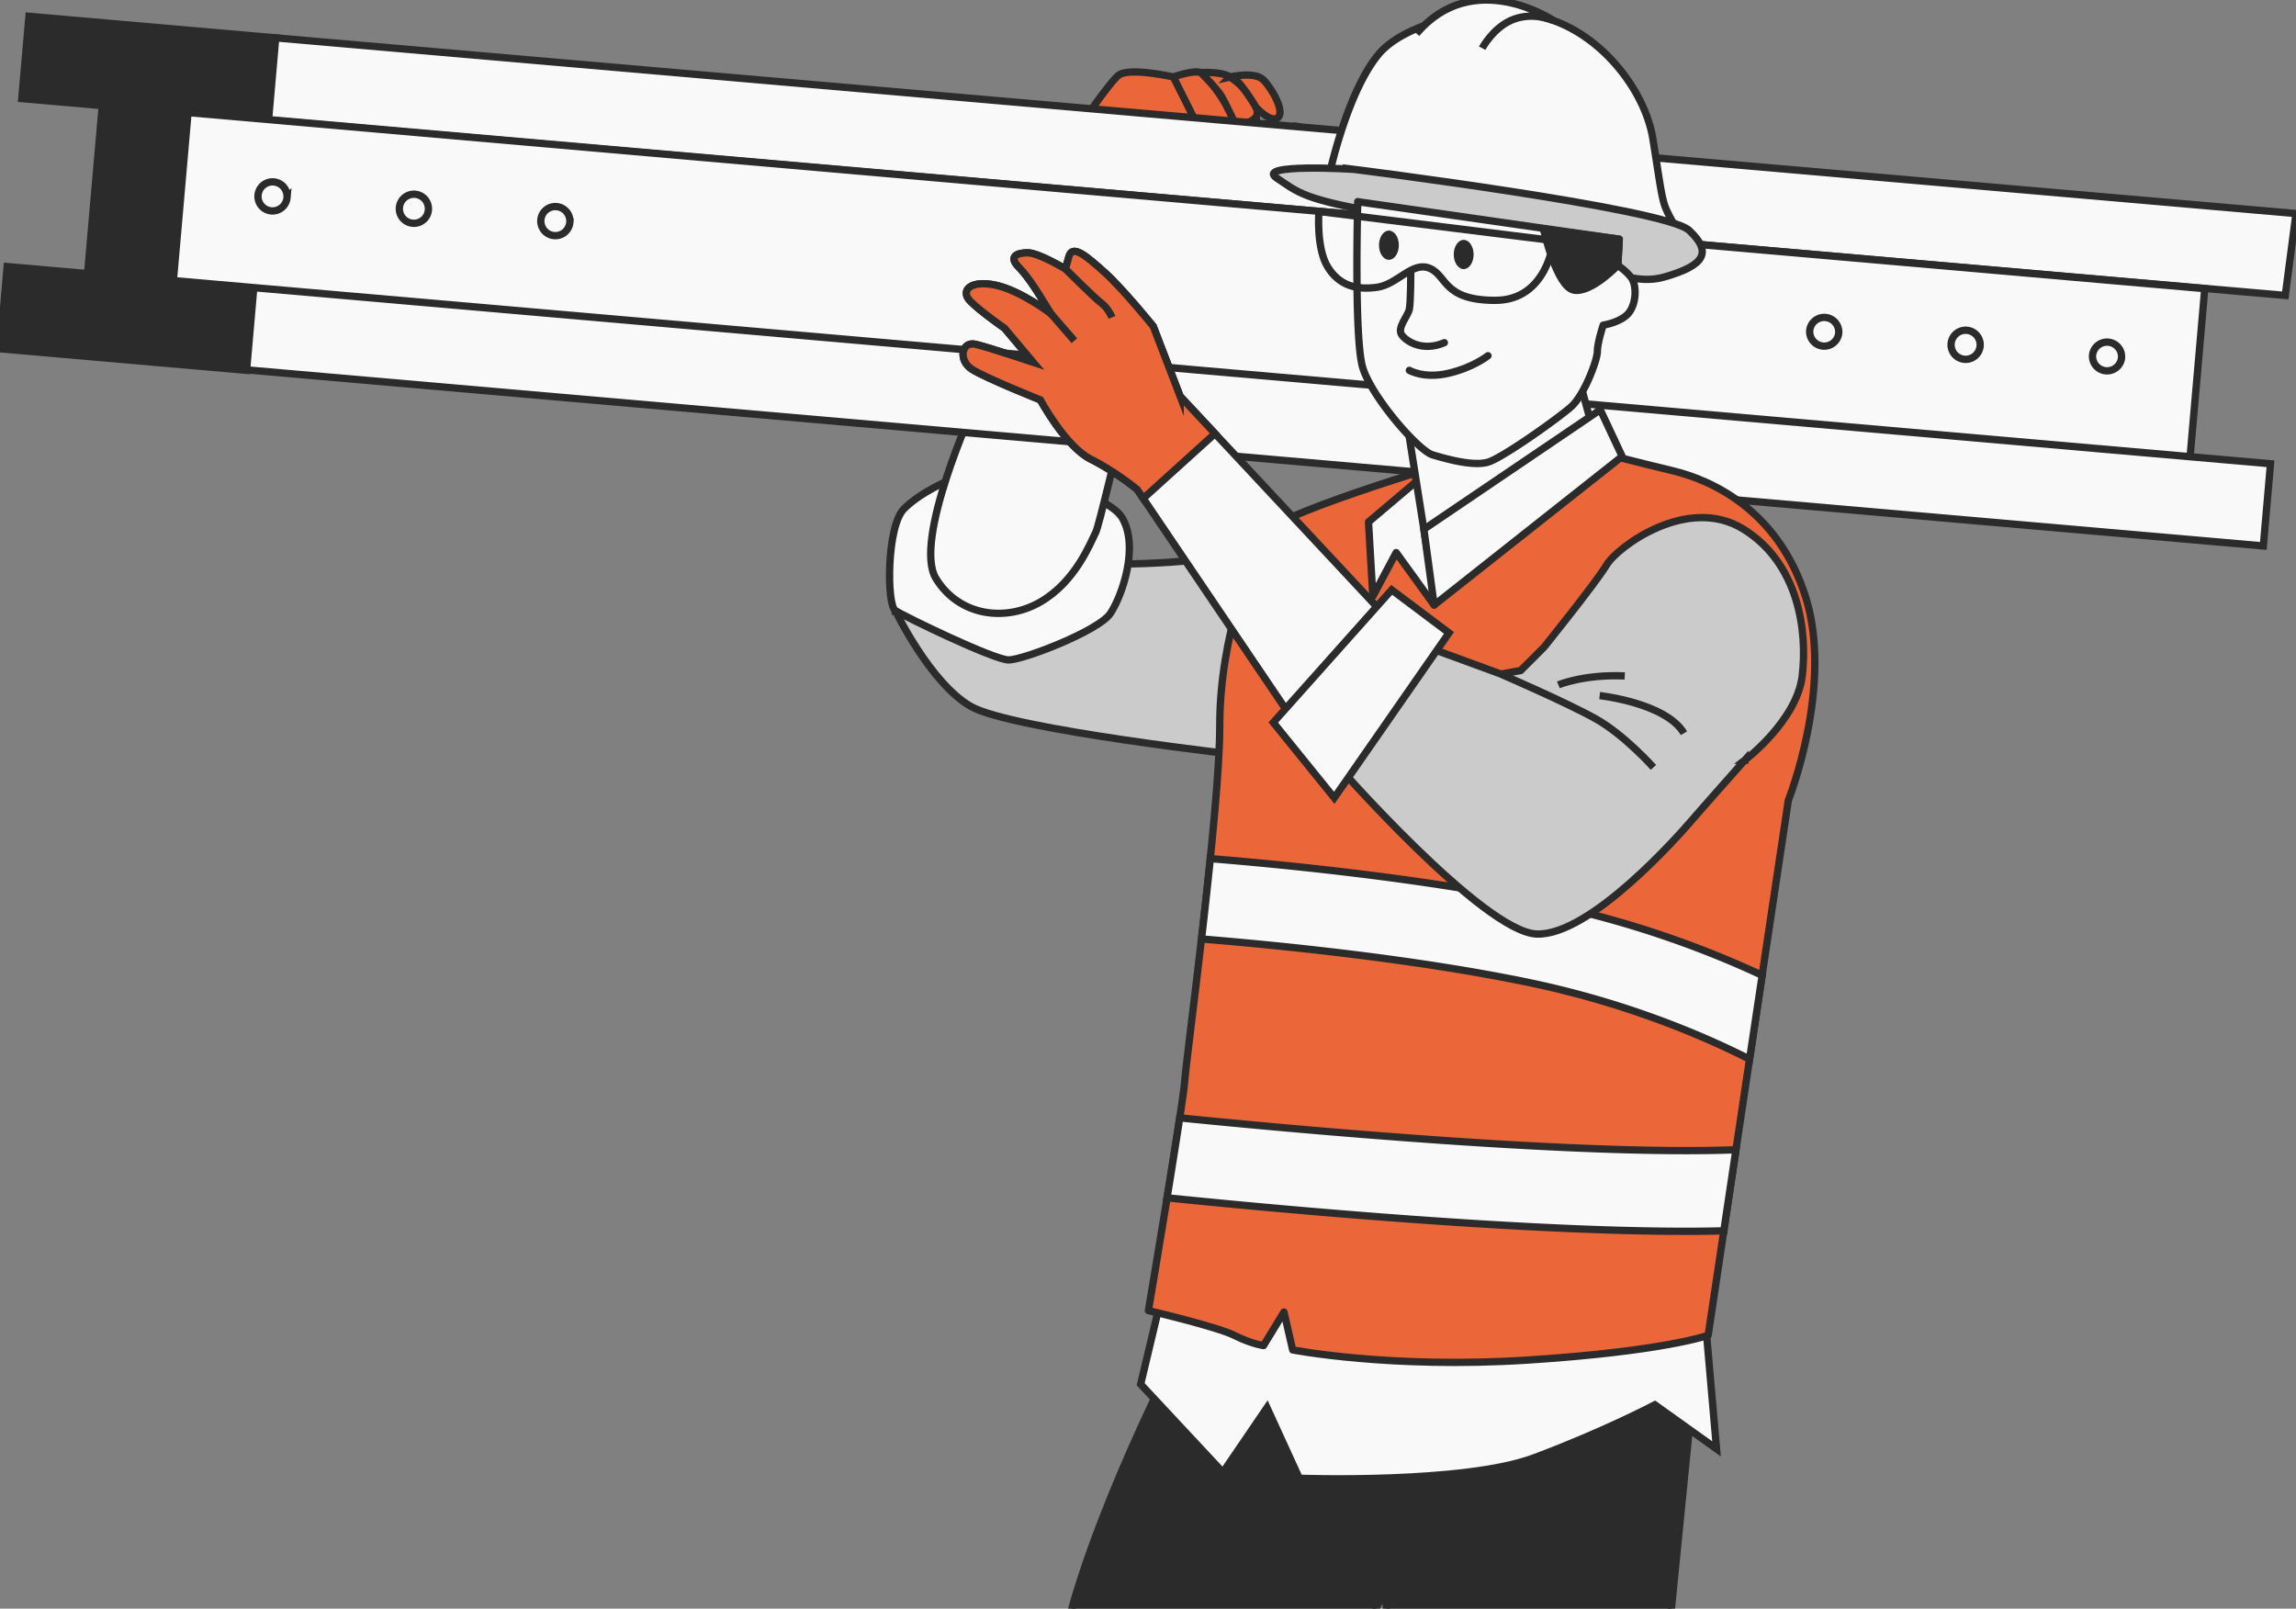
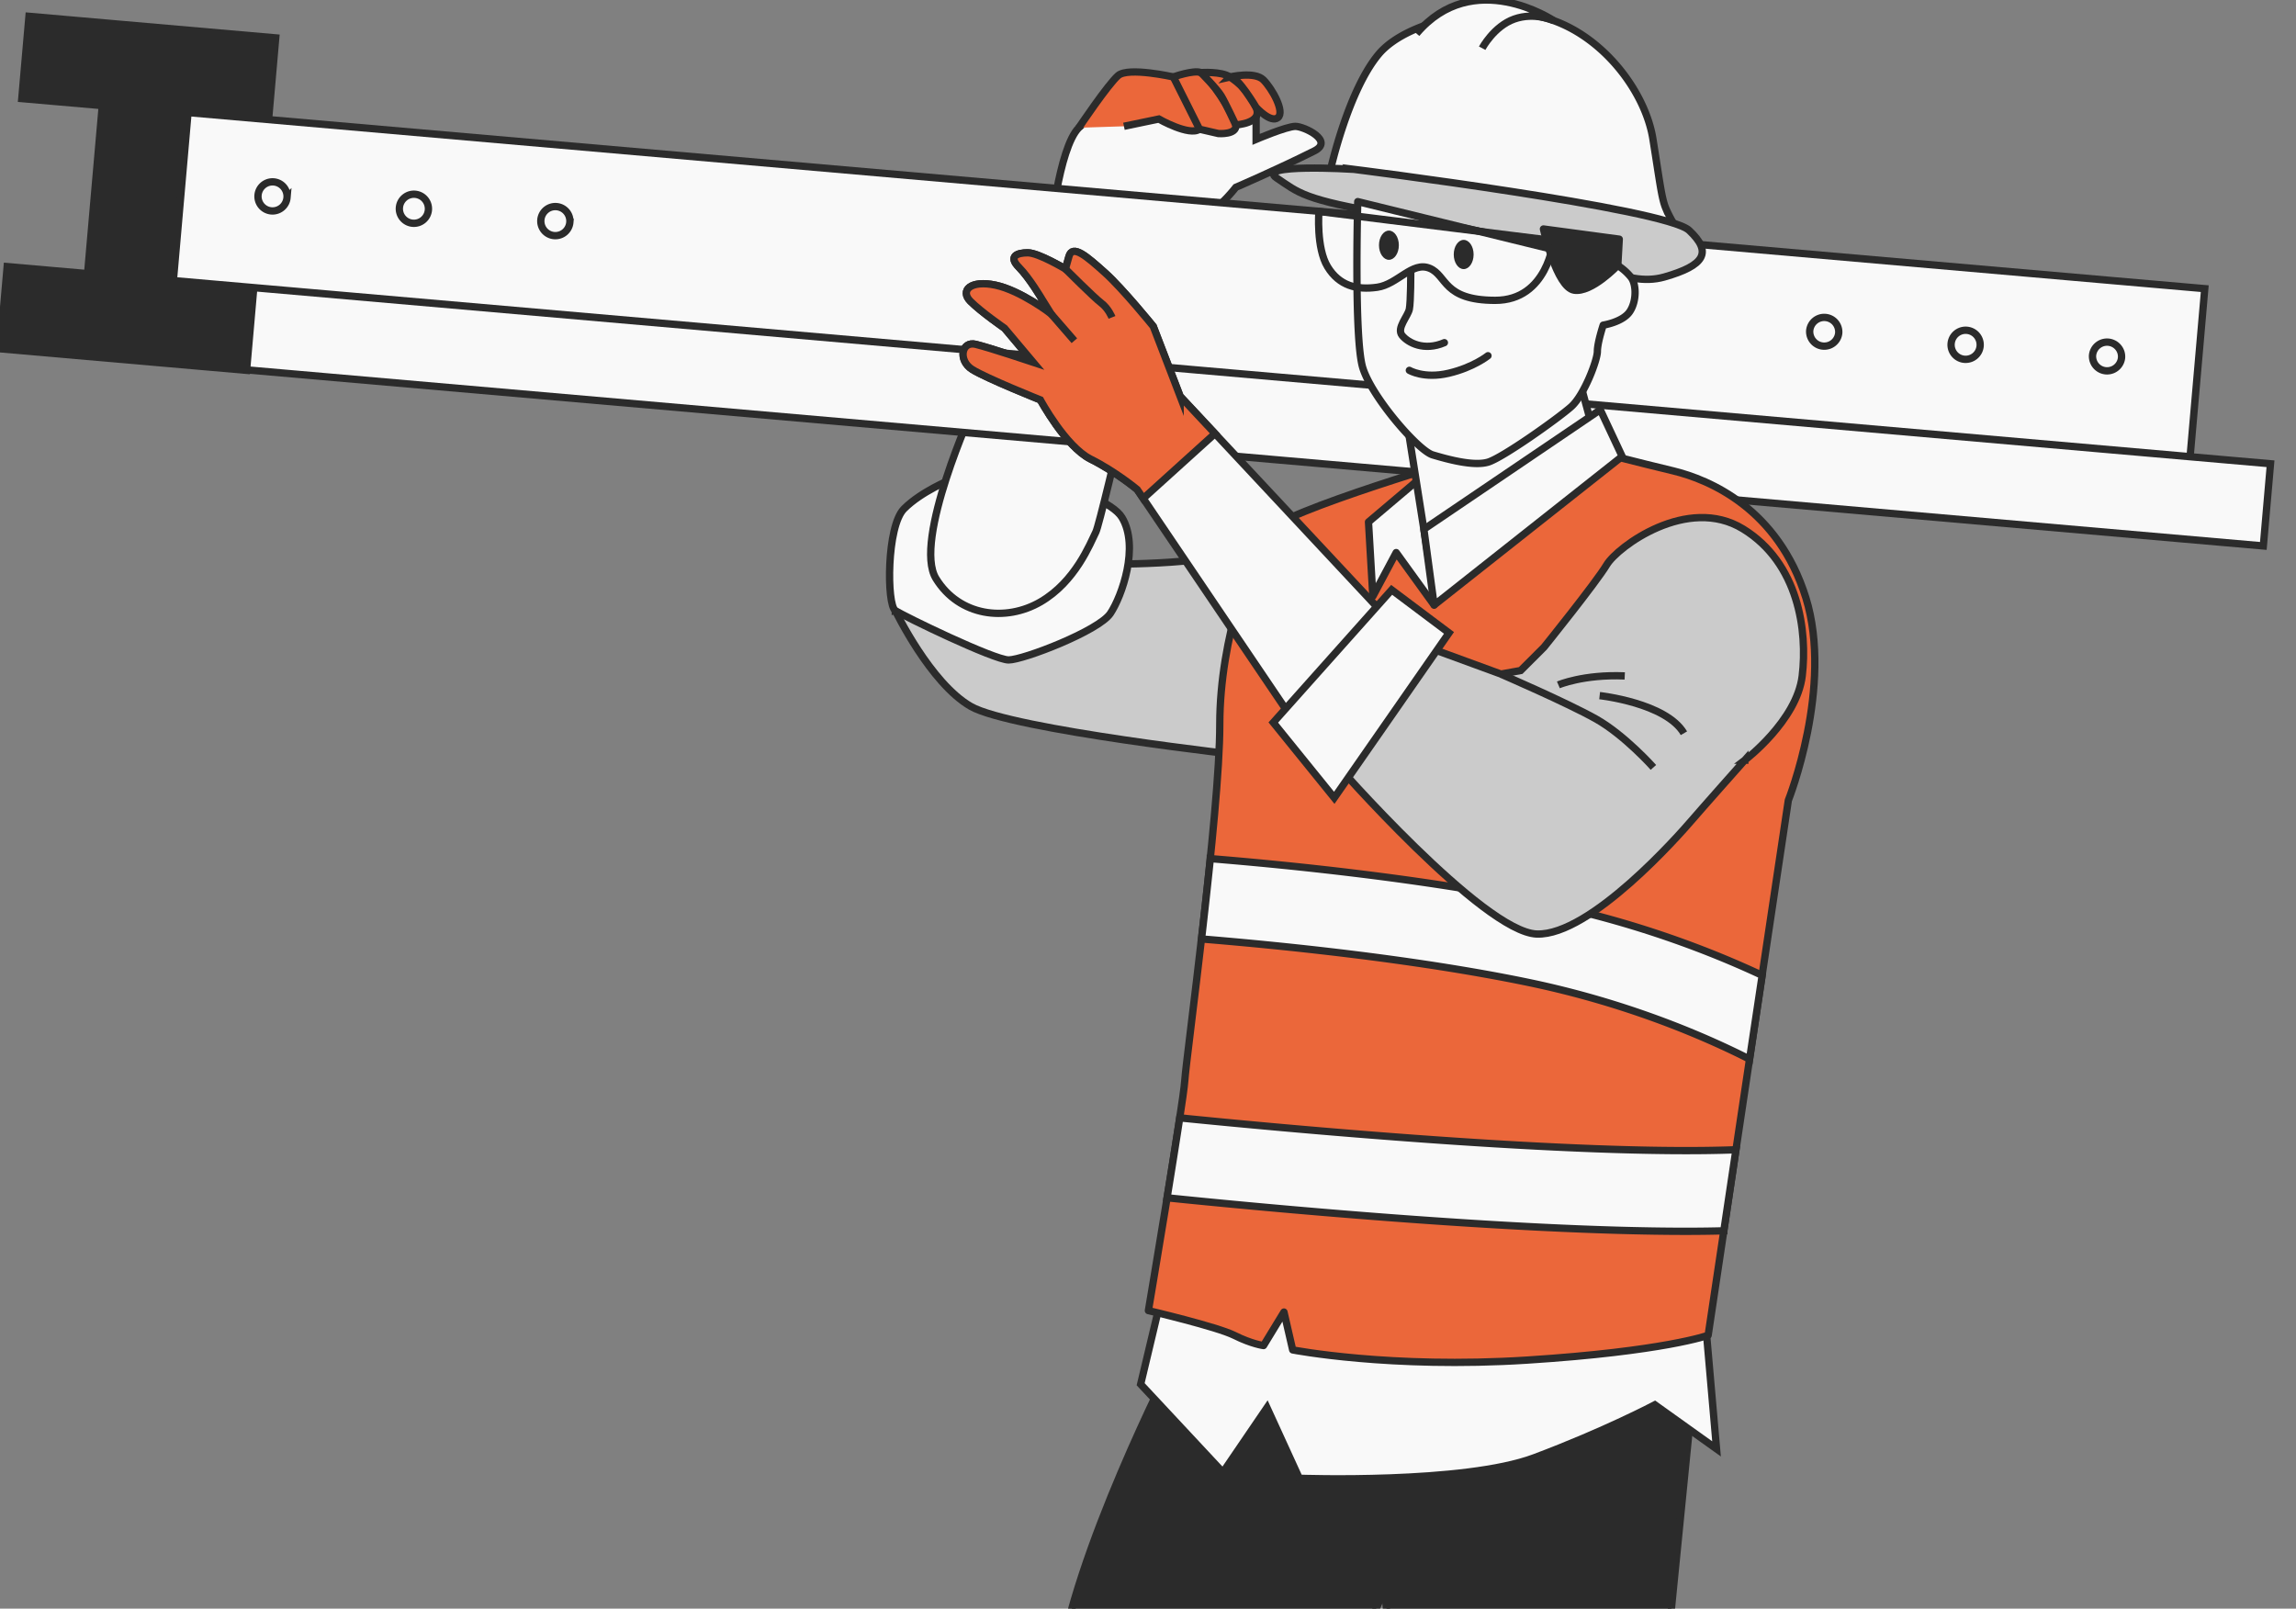
<svg xmlns="http://www.w3.org/2000/svg" width="314" height="220" fill="none">
  <rect width="100%" height="100%" fill="#808080" stroke="none" />
  <g clip-path="url(#a)">
    <path d="M122.44 83.498s4.77 9.937 10.335 13.117c5.565 3.18 37.751 6.757 37.751 6.757l5.962-29.403s-10.335 2.385-14.707 2.782c-4.372.398-9.142.398-9.142.398l-30.199 6.36v-.011z" fill="#CBCBCB" stroke="#2B2B2B" stroke-miterlimit="10" />
    <path d="M129.992 65.61s-3.975 1.59-6.359 3.975c-2.385 2.385-2.385 13.117-1.193 13.912 1.193.795 13.515 6.758 15.502 6.758 1.988 0 12.323-3.975 13.913-6.36 1.59-2.385 3.975-9.142 1.59-13.117-2.385-3.976-20.67-8.348-23.453-5.168z" fill="#F9F9F9" stroke="#2B2B2B" stroke-miterlimit="10" />
    <path d="M133.172 55.673s-8.347 18.285-5.167 23.453c3.18 5.167 9.54 5.962 14.31 3.18 4.77-2.783 6.757-7.95 7.552-9.54.795-1.59 9.595-40.192 9.595-40.192s3.578-1.987 5.565-3.18c1.988-1.192 3.986-3.776 3.986-3.776s5.554-2.385 10.722-4.969c2.771-1.39-1.392-3.367-2.584-3.367-1.193 0-5.366 1.777-5.366 1.777v-4.372s-9.938 0-13.913.398c-3.975.397-7.552-.398-10.335 2.384-2.782 2.783-3.974 15.105-3.974 15.105l-10.391 23.11v-.01z" fill="#F9F9F9" stroke="#2B2B2B" stroke-miterlimit="10" />
-     <path d="M177.14 17.271c-1.193 0-5.366 1.778-5.366 1.778v-4.373s-9.938 0-13.913.398c-3.975.397-7.552-.398-10.335 2.385-2.782 2.782-3.975 15.105-3.975 15.105l-.143.519c3.114 1.556 8.491 3.687 15.359 4.317.419-2.97.673-4.836.673-4.836s3.578-1.988 5.565-3.18c1.988-1.193 3.986-3.777 3.986-3.777s5.565-2.385 10.722-4.968c2.771-1.392-1.392-3.368-2.584-3.368h.011z" fill="#EB673A" stroke="#2B2B2B" stroke-linecap="round" stroke-linejoin="round" />
    <path d="M147.537 17.47s3.997-5.952 5.388-7.144c1.392-1.193 7.542.198 7.542.198s4.968 6.15 3.577 7.144c-1.391.994-5.565-1.39-5.565-1.39l-4.77.993" fill="#EB673A" />
    <path d="M147.537 17.47s3.997-5.952 5.388-7.144c1.392-1.193 7.542.198 7.542.198s4.968 6.15 3.577 7.144c-1.391.994-5.565-1.39-5.565-1.39l-4.77.993" stroke="#2B2B2B" stroke-miterlimit="10" />
    <path d="M160.467 10.524s2.782-.994 3.776-.596c.994.397 4.571 5.752 4.77 7.144.198 1.391-2.385 1.192-2.385 1.192l-2.584-.596-3.577-7.144z" fill="#EB673A" stroke="#2B2B2B" stroke-miterlimit="10" />
    <path d="M164.232 9.929s2.783-.199 3.975.596c1.193.795 2.573 1.966 3.567 4.163.993 2.197-2.772 2.396-2.772 2.396s-1.391-2.982-1.987-3.975c-.597-.994-2.783-3.18-2.783-3.18z" fill="#EB673A" stroke="#2B2B2B" stroke-miterlimit="10" />
    <path d="M168.207 10.524s3.379-.795 4.571.398c1.193 1.192 2.981 4.372 1.988 5.167-.994.795-2.982-1.402-2.982-1.402s-2.572-4.361-3.566-4.163h-.011z" fill="#EB673A" stroke="#2B2B2B" stroke-miterlimit="10" />
    <path d="m36.724 16.42.983-11.24L3.964 2.23 2.98 13.483l11.009.96-2.01 22.978-10.997-.96L0 47.7l33.732 2.948.983-11.252-11.009-.96 2.01-22.978 11.008.96z" fill="#2B2B2B" stroke="#2B2B2B" stroke-miterlimit="10" />
-     <path d="M37.707 5.18 314 29.208l-1.469 11.196L36.724 16.421l.983-11.24z" fill="#F9F9F9" stroke="#2B2B2B" stroke-miterlimit="10" />
    <path d="M25.718 15.396 23.71 38.374l275.807 24.081 2.006-22.978L25.718 15.396zM34.708 39.342l-.982 11.242 275.807 24.08.981-11.24L34.708 39.341z" fill="#F9F9F9" stroke="#2B2B2B" stroke-miterlimit="10" />
    <path d="M39.253 27.03a1.99 1.99 0 0 1-2.153 1.812 1.99 1.99 0 0 1-1.811-2.153 1.99 1.99 0 0 1 2.153-1.811 1.99 1.99 0 0 1 1.81 2.153zM58.586 28.721a1.99 1.99 0 0 1-2.153 1.811 1.99 1.99 0 0 1-1.81-2.153 1.99 1.99 0 0 1 2.153-1.81 1.99 1.99 0 0 1 1.81 2.152zM77.932 30.41a1.99 1.99 0 0 1-2.153 1.811 1.99 1.99 0 0 1-1.811-2.153 1.99 1.99 0 0 1 2.153-1.81 1.99 1.99 0 0 1 1.81 2.152zM251.46 45.571a1.99 1.99 0 0 1-3.964-.342 1.991 1.991 0 0 1 2.153-1.811 1.99 1.99 0 0 1 1.811 2.153zM270.806 47.26a1.99 1.99 0 1 1-3.963-.343 1.99 1.99 0 0 1 3.963.342zM290.139 48.949a1.99 1.99 0 0 1-3.964-.342 1.991 1.991 0 0 1 2.153-1.811c1.093.1 1.91 1.06 1.811 2.153z" stroke="#2B2B2B" stroke-miterlimit="10" />
    <path d="M160.412 186.096s-13.67 26.521-15.679 42.598c-2.01 16.076-4.825 32.959-3.213 36.57 1.612 3.621 3.621 10.047 4.825 10.853 1.203.806 20.095 36.57 21.696 38.182 1.612 1.612 4.826 6.426 4.826 6.426s-1.204 4.019-.398 5.631c.806 1.613 4.019 6.029 4.019 6.029l5.631 6.029s8.436 1.203 11.66-2.407c3.213-3.622 4.825-9.651 4.825-11.252 0-1.601 1.612-3.213-1.612-7.232-3.213-4.019-6.426-6.426-6.426-6.426s-10.048-28.94-11.66-34.969c-1.612-6.028-6.834-18.483-6.834-18.483l16.882-39.385 12.864-23.309-41.395-8.844-.011-.011z" fill="#2B2B2B" stroke="#2B2B2B" stroke-miterlimit="10" />
    <path d="m187.342 196.542 10.854 112.127.398 16.076s-2.407 6.029-1.204 9.242c1.204 3.213 4.417 9.242 4.417 9.242s7.64 8.038 11.251 6.028c3.622-2.009 8.844-8.038 8.844-8.038s5.223-6.835 5.223-10.854c0-4.019-2.01-8.844-2.01-13.261V290.98c0-4.019.806-44.21.806-44.21l5.632-56.665s-10.854-3.214-16.077-2.816c-5.223.397-28.134 9.242-28.134 9.242v.011z" fill="#2B2B2B" stroke="#2B2B2B" stroke-miterlimit="10" />
    <path d="m160.014 172.426-4.019 16.883 11.251 12.057 6.029-8.844 4.416 9.65s22.503.806 32.153-2.815c9.651-3.622 16.474-7.233 16.474-7.233l8.436 6.029-1.612-18.483-73.139-7.233.011-.011z" fill="#F9F9F9" stroke="#2B2B2B" stroke-miterlimit="10" />
    <path d="M201.707 62.221s-26.709 7.774-28.509 10.567c-1.789 2.794-6.382 14.155-6.382 26.312 0 12.157-4.582 45.458-4.781 48.638-.199 3.191-4.98 31.502-4.98 31.502s9.375 2.197 11.76 3.389c2.385 1.193 3.986 1.392 3.986 1.392l2.793-4.583 1.193 5.179s13.36 2.595 32.097 1.391c18.738-1.203 24.722-3.39 24.722-3.39l10.965-73.161s6.183-15.546 2.396-27.714c-3.788-12.157-13.162-16.143-18.142-17.346-4.979-1.193-9.573-2.397-9.573-2.397l-17.545.2v.021z" fill="#EB673A" stroke="#2B2B2B" stroke-linecap="round" stroke-linejoin="round" />
    <path d="m194.928 64.806-7.773 6.58.596 10.17 3.191-5.985 5.189 7.177-1.203-17.942z" fill="#F9F9F9" stroke="#2B2B2B" stroke-linecap="round" stroke-linejoin="round" />
    <path d="m192.333 57.23 3.588 22.724 21.929-21.133-1.999-7.376s-8.767 6.78-12.355 8.37c-3.589 1.59-11.163-2.596-11.163-2.596v.012z" fill="#F9F9F9" stroke="#2B2B2B" stroke-linecap="round" stroke-linejoin="round" />
    <path d="M181.976 23.145s2.396-10.765 6.581-15.745c4.184-4.98 16.75-7.177 23.927-4.582 7.177 2.594 12.554 9.97 13.559 16.142.993 6.184 1.192 8.171 1.788 9.573a18.753 18.753 0 0 0 1.392 2.595l-47.843-6.183.596-1.789v-.01z" fill="#F9F9F9" stroke="#2B2B2B" stroke-miterlimit="10" />
    <path d="M184.957 23.144s-13.36-.795-10.368 1.193c2.992 1.998 3.589 2.992 15.547 4.98 11.958 1.987 26.113 5.377 26.113 5.377s5.786 4.78 11.362 3.19c5.576-1.59 6.58-3.389 3.389-6.381-3.191-2.992-46.054-8.37-46.054-8.37l.011.011z" fill="#CBCBCB" stroke="#2B2B2B" stroke-miterlimit="10" />
    <path d="M202.701 6.593s1.59-2.992 4.384-3.986c2.793-.993 5.377.2 5.377.2s-10.964-7.377-18.737 1.788" fill="#F9F9F9" />
    <path d="M202.701 6.593s1.59-2.992 4.384-3.986c2.793-.993 5.377.2 5.377.2s-10.964-7.377-18.737 1.788" stroke="#2B2B2B" stroke-miterlimit="10" />
-     <path d="M185.686 27.573s-.519 18.693.673 22.68c1.193 3.985 7.575 11.36 9.573 11.957 1.999.596 5.587 1.59 7.575.994 1.998-.596 9.573-5.985 11.362-7.575 1.788-1.59 3.588-6.382 3.588-7.574 0-1.193.795-3.589.795-3.589s2.595-.397 3.589-1.788c.993-1.392.993-3.788.198-4.781a7.584 7.584 0 0 0-1.788-1.59l.198-3.589-35.763-5.134v-.011z" fill="#F9F9F9" stroke="#2B2B2B" stroke-linecap="round" stroke-linejoin="round" />
+     <path d="M185.686 27.573s-.519 18.693.673 22.68c1.193 3.985 7.575 11.36 9.573 11.957 1.999.596 5.587 1.59 7.575.994 1.998-.596 9.573-5.985 11.362-7.575 1.788-1.59 3.588-6.382 3.588-7.574 0-1.193.795-3.589.795-3.589s2.595-.397 3.589-1.788c.993-1.392.993-3.788.198-4.781a7.584 7.584 0 0 0-1.788-1.59v-.011z" fill="#F9F9F9" stroke="#2B2B2B" stroke-linecap="round" stroke-linejoin="round" />
    <path d="M192.94 37.102s0 4.185-.199 5.179c-.199.993-1.789 2.594-.994 3.588.795.994 2.993 2.197 5.786.994M192.742 50.648s1.998 1.192 5.377.397c3.39-.795 5.377-2.396 5.377-2.396" stroke="#2B2B2B" stroke-linecap="round" stroke-linejoin="round" />
    <path d="M180.375 28.92s-.397 4.98 1.193 7.574c1.59 2.595 3.986 3.19 6.779 2.793 2.794-.397 4.781-3.588 7.177-2.594 2.396.993 1.789 4.383 8.966 4.383s7.972-8.17 7.972-8.17l-32.098-3.987h.011z" stroke="#2B2B2B" stroke-linecap="round" stroke-linejoin="round" />
    <path d="M211.081 31.315s1.789 7.972 4.185 8.37c2.396.397 5.984-3.39 5.984-3.39l.199-3.588-10.368-1.392z" fill="#2B2B2B" stroke="#2B2B2B" stroke-linecap="round" stroke-linejoin="round" />
    <path d="M201.53 34.806c0 1.104-.607 1.998-1.358 1.998-.751 0-1.358-.894-1.358-1.998s.607-1.999 1.358-1.999c.751 0 1.358.895 1.358 1.999zM191.306 33.535c0 1.104-.608 1.998-1.359 1.998-.75 0-1.358-.894-1.358-1.998s.608-1.999 1.358-1.999c.751 0 1.359.895 1.359 1.999z" fill="#2B2B2B" />
    <path d="m194.729 72.38 1.402 10.368 25.716-20.328-2.992-6.382-24.126 16.342z" fill="#F9F9F9" stroke="#2B2B2B" stroke-linecap="round" stroke-linejoin="round" />
    <path d="M165.524 117.428a988.57 988.57 0 0 1-1.204 10.987c10.269.839 29.018 2.683 44.741 5.951 13.526 2.816 24.048 7.365 30.209 10.489l1.723-11.461c-6.956-3.257-17.104-7.21-29.68-9.827-16.308-3.4-35.211-5.278-45.789-6.139zM235.749 168.318l1.656-11.074c-21.995.828-62.561-3.004-76.065-4.362-.464 3.037-1.093 7.001-1.734 10.931 11.815 1.215 46.883 4.583 70.953 4.583 1.8 0 3.522-.022 5.19-.067v-.011z" fill="#F9F9F9" stroke="#2B2B2B" stroke-miterlimit="10" />
    <path d="M238.619 103.969s7.111-5.4 7.85-11.527c.74-6.128-.485-15.448-8.093-20.107-7.597-4.66-17.159 2.451-18.638 4.902-1.469 2.452-8.579 11.274-8.579 11.274l-3.191 3.19-2.695.487-10.047-3.677-12.753 15.69s20.349 23.286 27.703 23.54c7.354.243 19.61-13.724 21.089-15.447 1.469-1.711 7.354-8.336 7.354-8.336v.011z" fill="#CBCBCB" stroke="#2B2B2B" stroke-miterlimit="10" />
    <path d="M205.274 92.199s9.076 3.92 12.996 6.128c3.919 2.208 7.85 6.625 7.85 6.625M218.766 95.136s9.076.982 11.528 5.145M213.124 93.667s3.434-1.469 9.076-1.226" stroke="#2B2B2B" stroke-miterlimit="10" />
    <path d="m189.341 84.105-27.947-29.912-3.676-9.561s-4.163-5.146-6.625-7.354c-2.463-2.209-4.417-3.92-4.903-2.209l-.486 1.712s-3.676-2.208-5.145-2.208c-1.469 0-2.694.486-1.226 1.965 1.469 1.48 3.191 4.417 3.191 4.417l1.226 1.965s-4.163-3.191-7.597-3.92c-3.434-.74-4.902.74-3.434 2.209 1.469 1.468 4.66 3.676 4.66 3.676l3.92 4.66s-5.885-1.965-7.851-2.451c-1.965-.486-2.451 2.208-.486 3.434 1.966 1.225 9.319 4.162 9.319 4.162s3.434 6.371 6.868 8.094c3.434 1.711 6.371 4.163 6.371 4.163l23.044 34.074 10.788-16.916h-.011z" fill="#F9F9F9" stroke="#2B2B2B" stroke-miterlimit="10" />
    <path d="m161.394 54.194-3.676-9.563s-4.163-5.145-6.625-7.353c-2.463-2.209-4.417-3.92-4.903-2.209l-.486 1.712s-3.676-2.208-5.145-2.208c-1.469 0-2.694.486-1.226 1.965 1.469 1.48 3.191 4.417 3.191 4.417l1.226 1.965s-4.163-3.191-7.597-3.92c-3.434-.74-4.902.74-3.434 2.209 1.469 1.468 4.66 3.676 4.66 3.676l3.92 4.66s-5.885-1.965-7.851-2.451c-1.965-.486-2.451 2.208-.486 3.434 1.966 1.225 9.319 4.162 9.319 4.162s3.434 6.371 6.868 8.094c3.434 1.711 6.371 4.162 6.371 4.162l.828 1.226 9.816-8.877-4.759-5.09-.011-.011z" fill="#EB673A" stroke="#2B2B2B" stroke-miterlimit="10" />
    <path d="M145.705 36.782s3.919 3.92 4.902 4.66c.983.74 1.469 1.965 1.469 1.965M143.739 42.92l3.191 3.677" stroke="#2B2B2B" stroke-miterlimit="10" />
    <path d="m190.323 80.671-16.187 18.142 8.337 10.301 15.69-22.558-7.84-5.885z" fill="#F9F9F9" stroke="#2B2B2B" stroke-miterlimit="10" />
  </g>
  <defs>
    <clipPath id="a">
      <path fill="#fff" d="M0 0h314v220H0z" />
    </clipPath>
  </defs>
</svg>